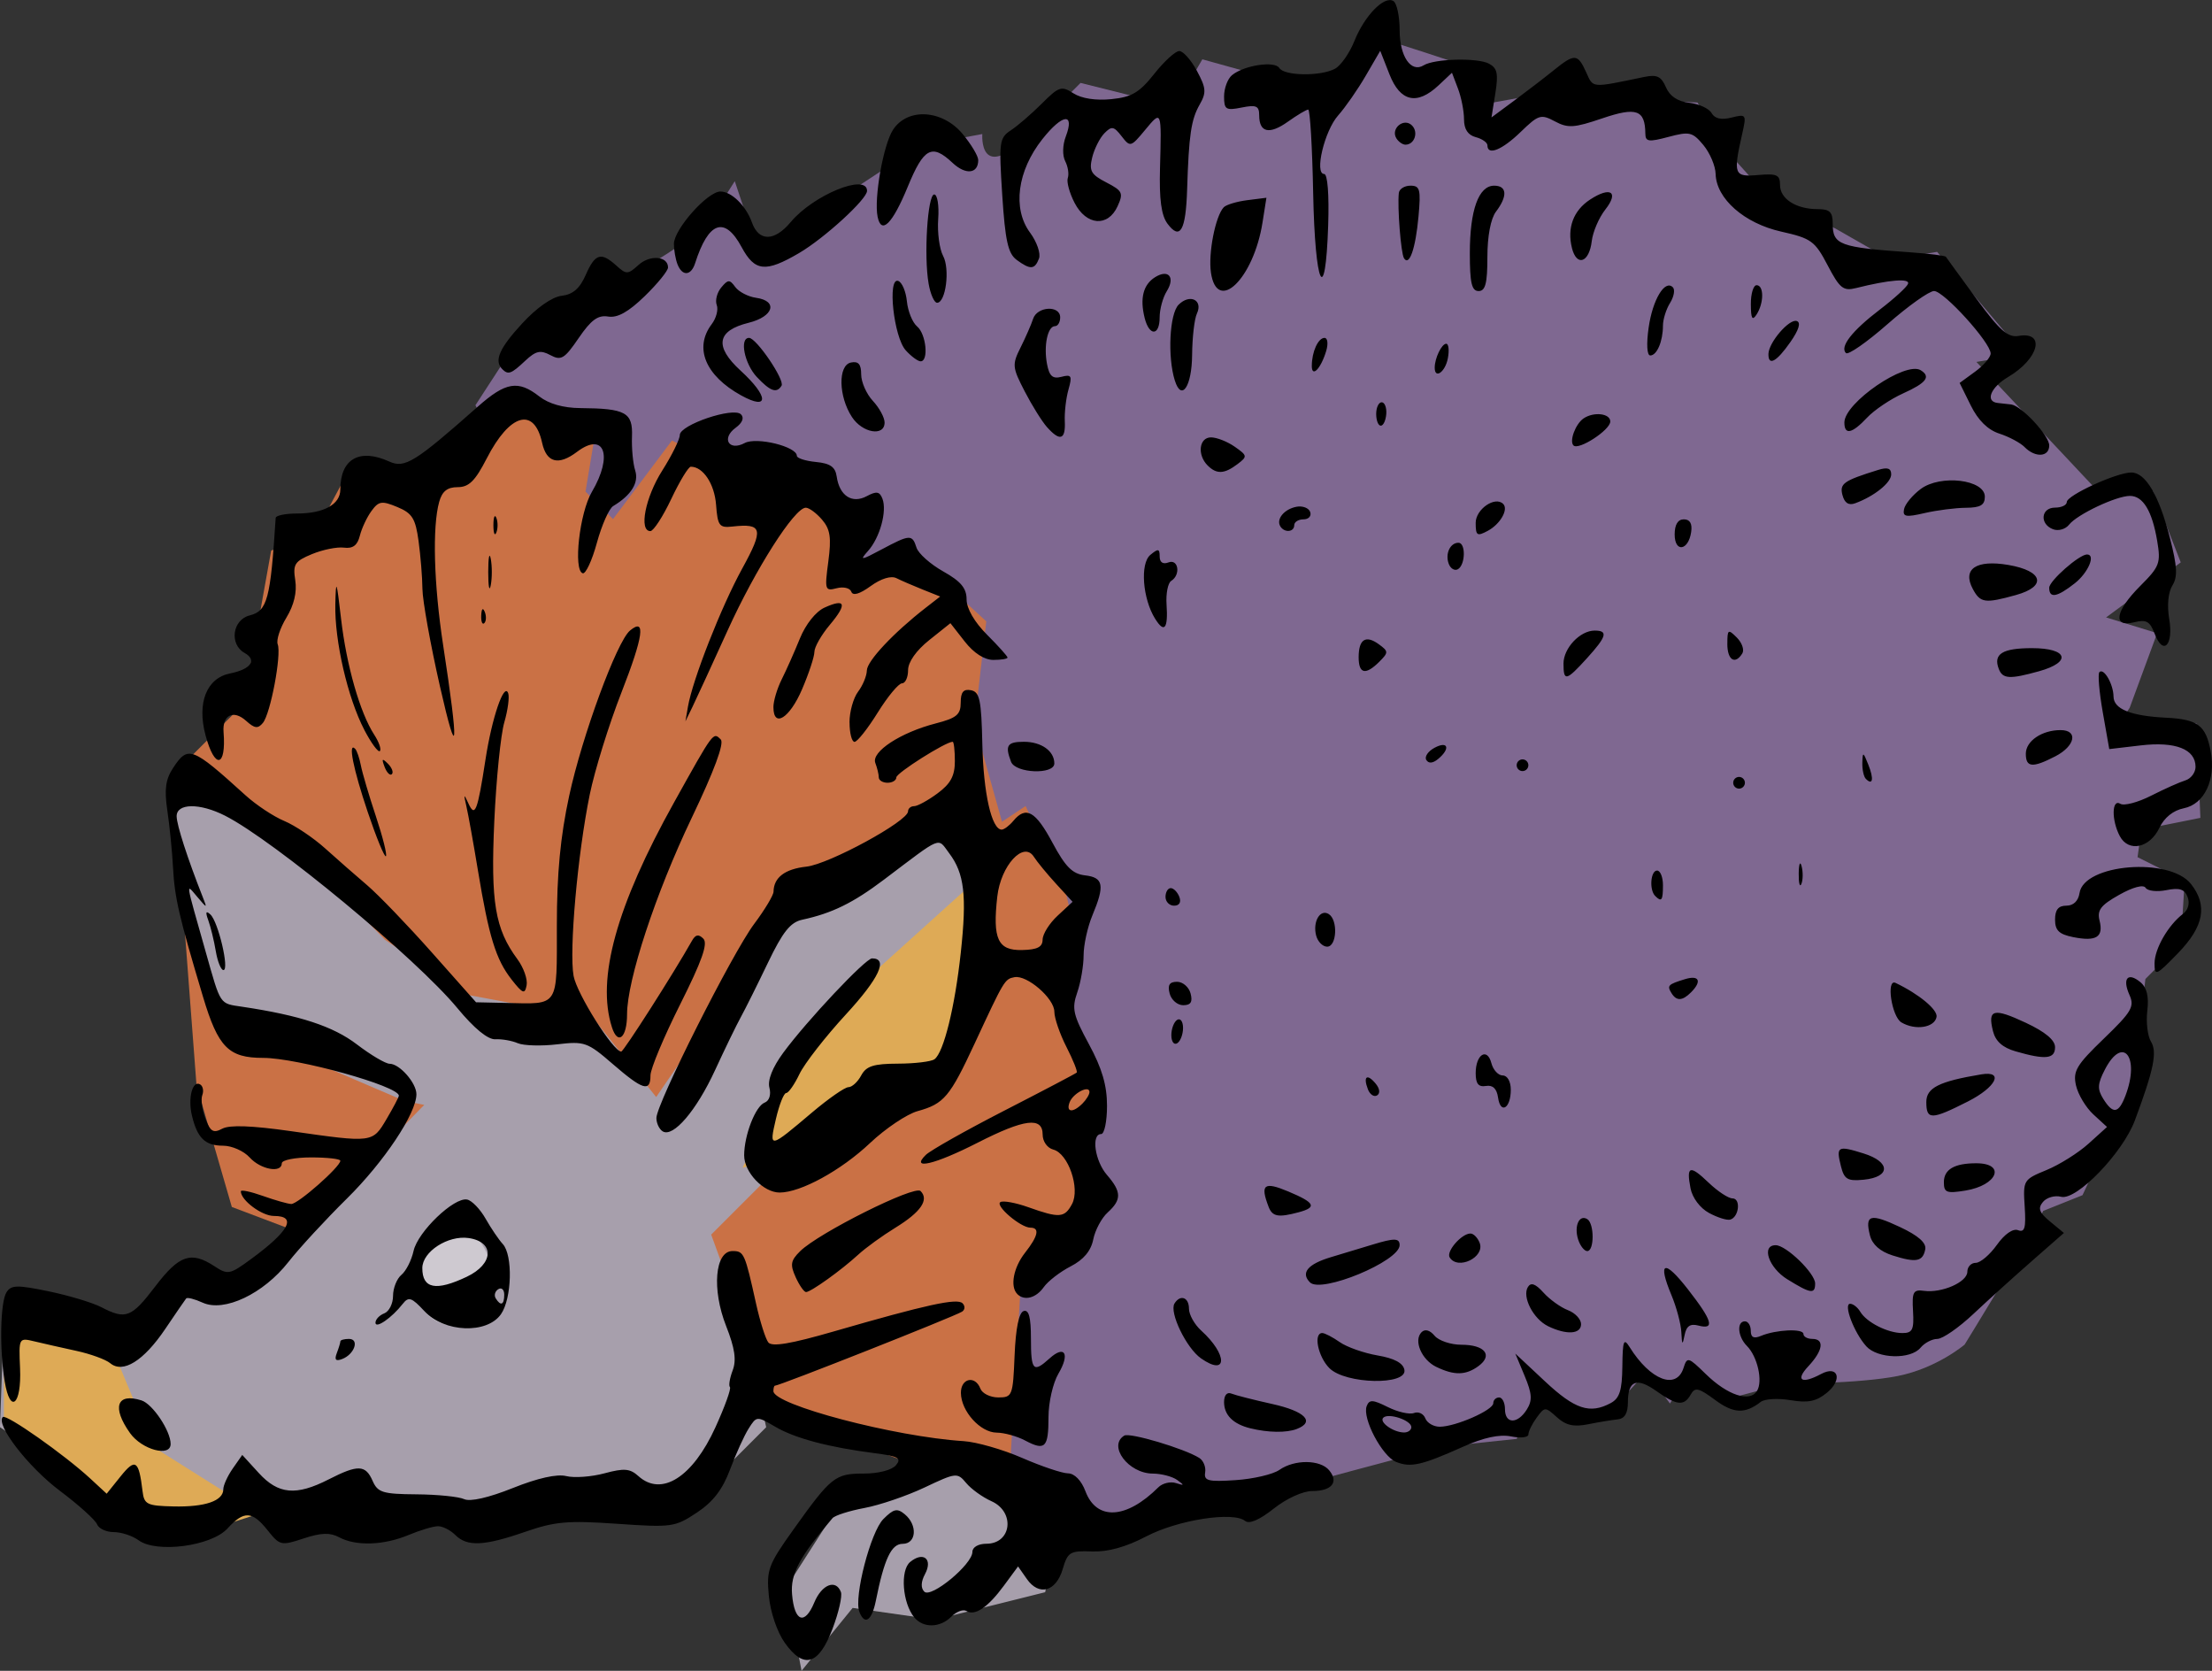
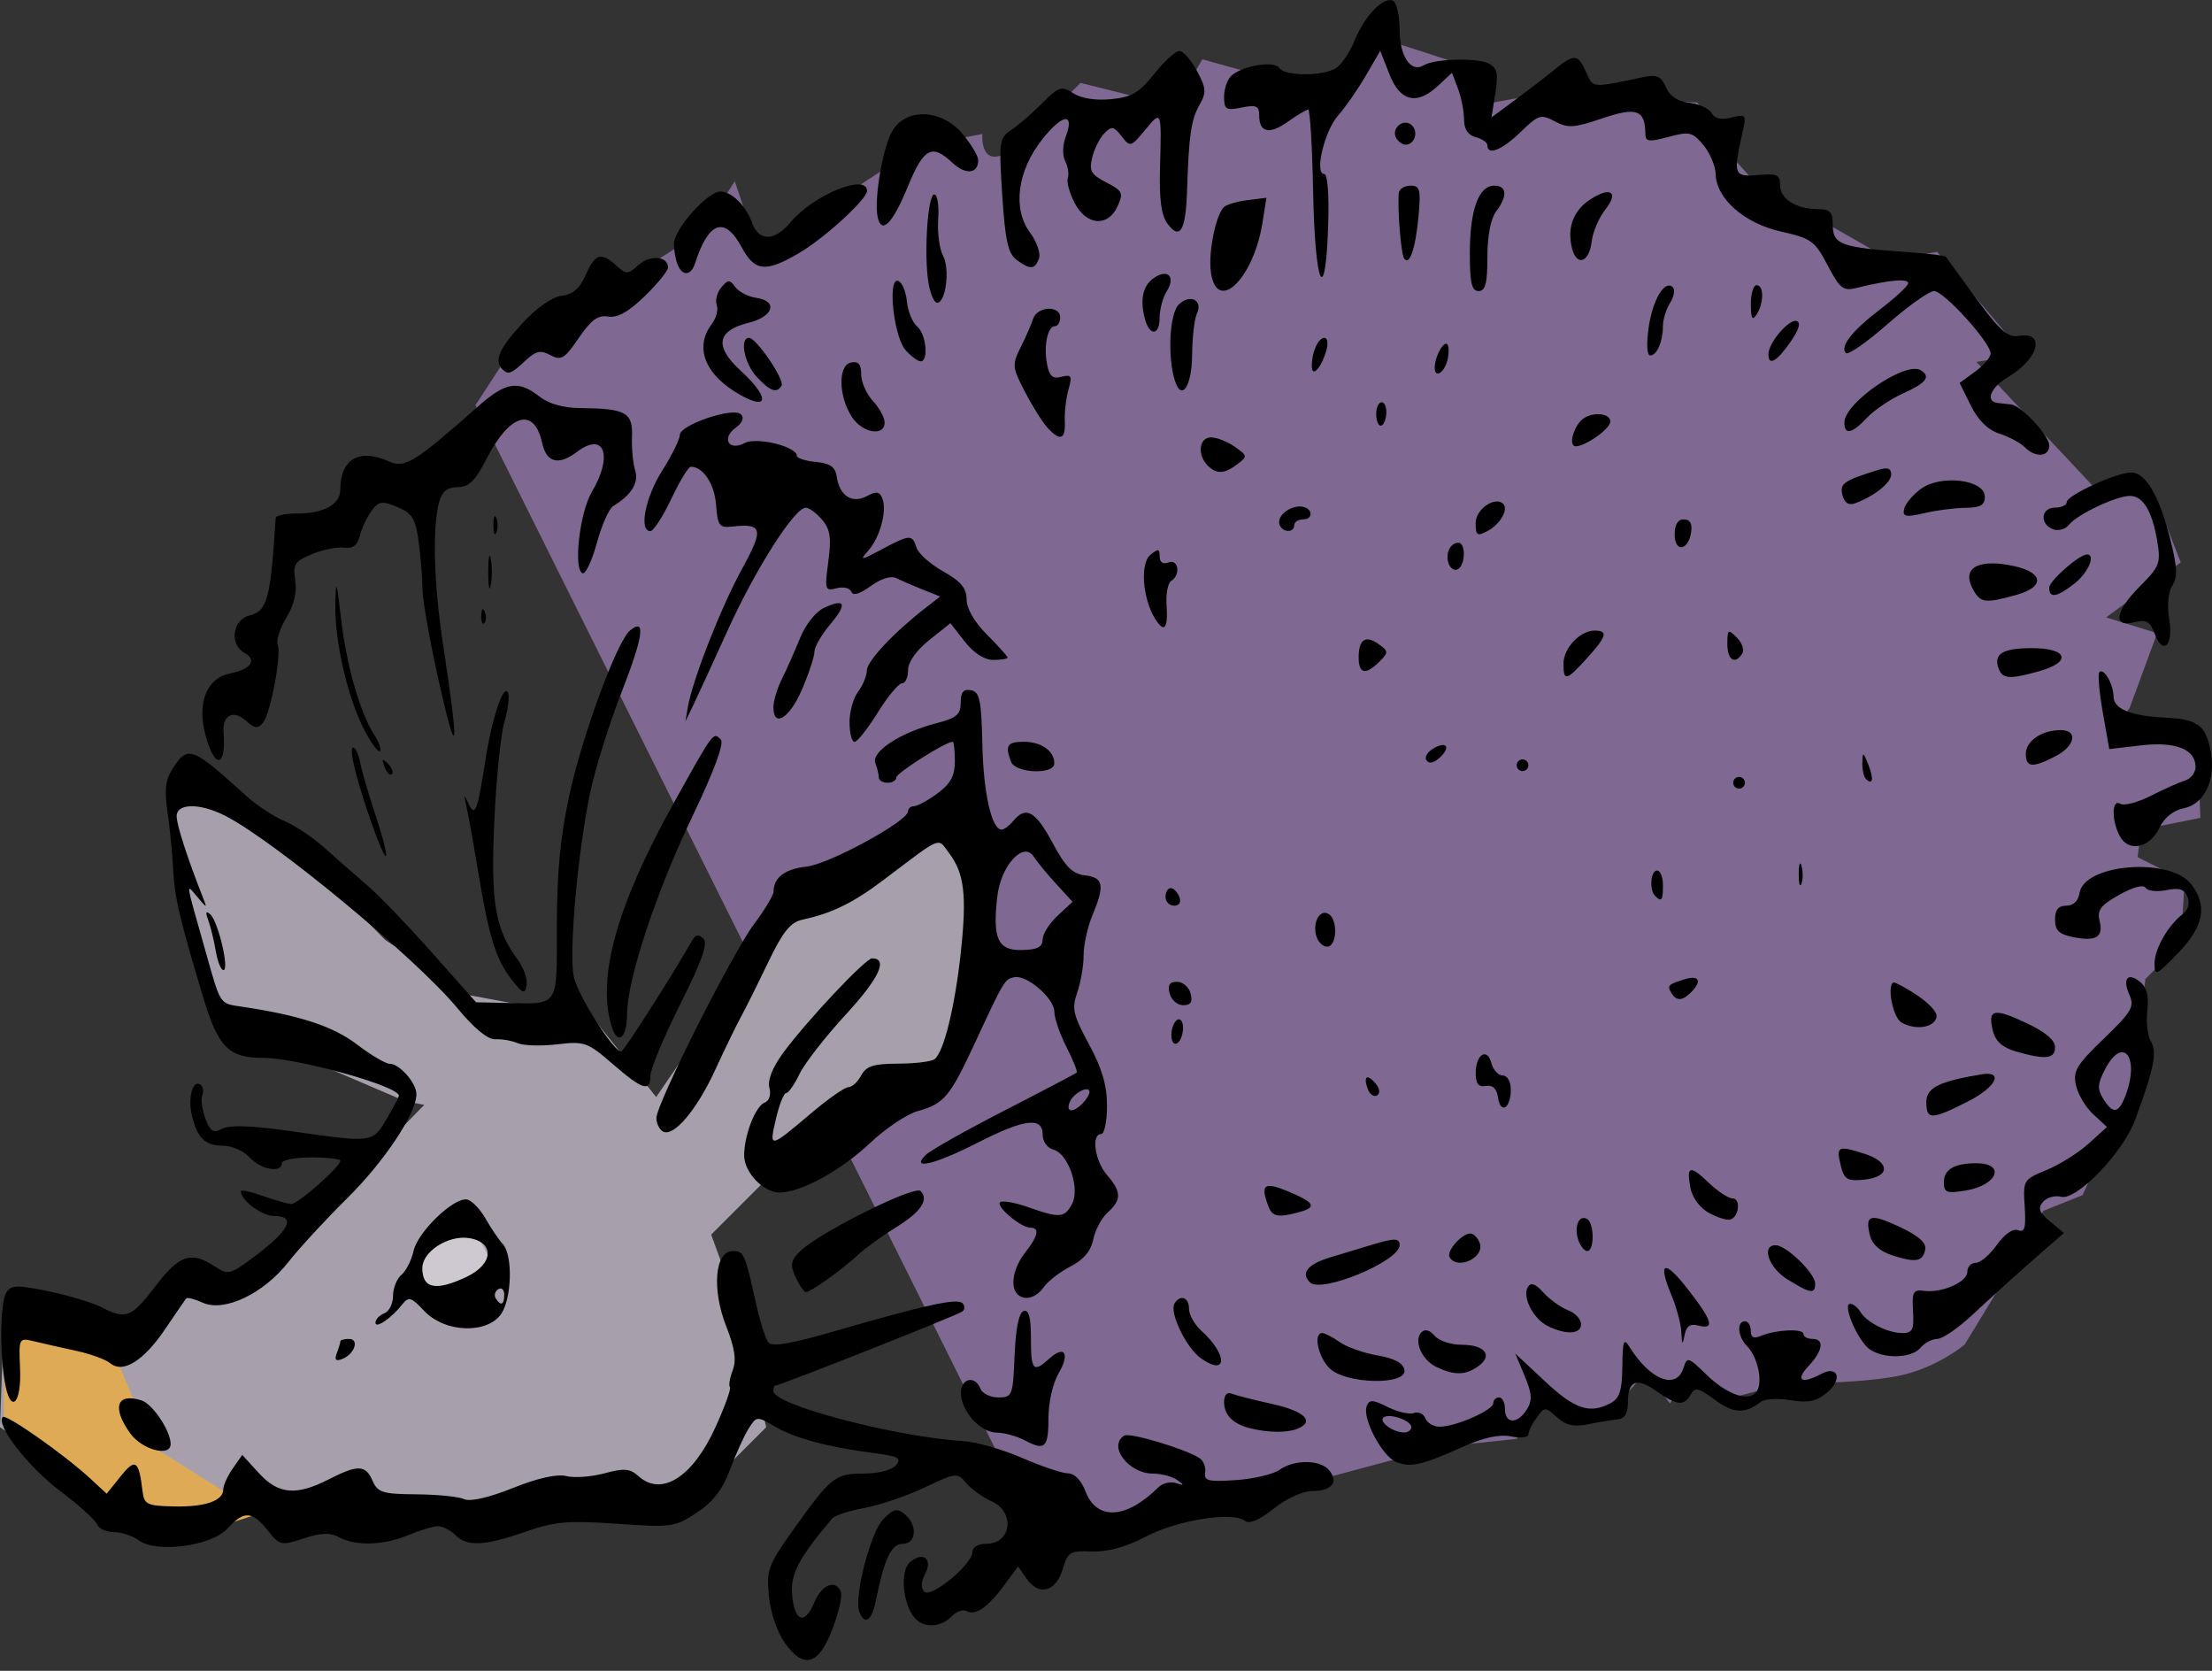
<svg xmlns="http://www.w3.org/2000/svg" xmlns:ns1="http://www.openswatchbook.org/uri/2009/osb" version="1.1" viewBox="0 0 113.39 85.624">
  <rect x="0" y="0" width="113.39" height="85.624" fill="#333333" stroke="none" />
  <defs>
    <linearGradient id="d" gradientTransform="matrix(.649 0 0 .649 232.54 215.59)" ns1:paint="solid">
      <stop stop-color="#ca7145" offset="0" />
    </linearGradient>
    <linearGradient id="c" gradientTransform="translate(12.062 193.55)" ns1:paint="solid">
      <stop stop-color="#7f6891" offset="0" />
    </linearGradient>
    <linearGradient id="a" gradientTransform="matrix(-.001 -.001 .001 -.001 213.37 153.86)" ns1:paint="solid">
      <stop stop-color="#a79fac" offset="0" />
    </linearGradient>
    <linearGradient id="b" gradientTransform="matrix(.25 0 0 .25 233.35 92.315)" ns1:paint="solid">
      <stop stop-color="#deaa56" offset="0" />
    </linearGradient>
  </defs>
  <g transform="translate(-31.575 -75.698)">
    <path d="m55.947 96.464 2.619-4.028s3.223-2.014 5.035-2.619c1.813-0.604 4.23-2.619 4.23-2.619l1.41-2.216 1.208 3.626 8.258-5.438 3.223-0.604s-0.201 2.619 2.417 0l2.619-2.619 4.834 1.208 1.41-2.417 3.626 1.007 3.827 0.201s0.403-2.619 1.208-2.417c0.806 0.201 5.035 1.611 5.035 1.611l1.007 0.201 0.201 1.611 2.216-0.403 8.258 0.403 1.813 2.82 1.813 2.014 3.424 1.611 2.82 1.611 2.417-0.403 4.431 5.237-2.417 0.403 6.244 6.647h2.82l1.41 3.626-3.827 2.82 2.619 0.806-1.41 3.827-0.403 0.604 3.827 0.201 0.201 4.834-3.021 0.604-0.201 1.41 2.417 1.208-0.201 3.223-1.813 1.813-0.604 5.438-2.619 5.64-2.014 0.806-0.201 0.403c-0.604 1.208-3.827 6.446-3.827 6.446s-1.41 1.208-3.424 1.611c-2.014 0.403-5.841 0.403-5.841 0.403l-3.021 0.806-1.813-1.41-1.007 1.611-1.208-1.611-2.216 2.417-3.626-1.007-0.806 2.014-3.827 0.403-14.301 3.827-4.23 0.201-3.827-2.82z" fill="url(#c)" fill-rule="evenodd" />
-     <path d="m43.459 137.55 34.644 13.092 5.237 0.403 0.604-10.272 3.626-4.431 0.201-5.64s-2.417-2.82-1.41-3.827c1.007-1.007-0.201-5.64-0.201-5.64l-2.014-4.23-1.208 0.806-1.41-5.035 0.604-5.237-2.417-2.216-1.208-1.007-3.223 1.208-0.201-2.82-9.064-4.431-3.021 4.028-1.41-1.41 0.604-3.626-5.841-0.201-3.021 3.424-4.028-0.403-1.611 3.021-2.216 0.806-1.41 7.855-3.626 3.626 1.208 15.912z" fill="url(#d)" fill-rule="evenodd" />
    <path d="m52.321 132.12-9.87-4.23-2.216-12.085 4.431 1.208 6.647 6.848 4.23 2.82 6.446 1.208 3.223 4.028 7.453-10.877 8.258-3.424 1.813 7.251-2.417 6.647-4.028 1.007-4.633 2.82-3.626 3.626 1.611 4.431 1.208 5.438-3.626 3.626s-4.633 0.403-6.043 0.403h-7.654l-6.446 0.604-2.619-0.403-5.64 0.604-7.251-4.834 0.201-5.438 6.848 0.604 1.813-3.223 3.827 0.806 8.863-9.064 0.201-0.201z" fill="url(#a)" fill-rule="evenodd" />
-     <path d="m78.506 150.04 7.453 3.021-0.806 4.23-5.64 1.41-4.23-0.604-2.619 3.223-0.806-4.23 3.223-5.035 4.23-1.611-1.007 0.403h0.201l1.208-0.604z" fill="url(#a)" fill-rule="evenodd" />
    <ellipse cx="54.738" cy="141.08" rx="2.014" ry="2.518" fill="#fff" opacity=".439" />
    <path d="m32.783 143.6 4.633 1.41 2.014 4.834 5.438 3.424-5.035 1.611-2.417-1.007-5.64-5.237v-5.035z" fill="url(#b)" fill-rule="evenodd" />
-     <path d="m69.643 135.54 3.223-6.848 8.258-7.453 0.403 7.453-2.417 2.619-4.431 2.82z" fill="url(#b)" fill-rule="evenodd" />
    <path d="m71.807 159.89c-0.392-0.551-0.739-1.568-0.819-2.402-0.129-1.34-0.036-1.591 1.247-3.39 1.946-2.727 2.146-2.886 3.622-2.886 0.754 0 1.44-0.179 1.648-0.429 0.298-0.359 0.12-0.459-1.088-0.615-2.369-0.305-4.086-0.761-5.099-1.354-0.946-0.554-0.959-0.553-1.368 0.094-0.227 0.359-0.655 1.302-0.951 2.094-0.385 1.03-0.872 1.662-1.706 2.214-1.121 0.742-1.284 0.764-4.094 0.569-2.516-0.175-3.175-0.117-4.699 0.411-2.108 0.731-2.979 0.771-3.585 0.164-0.247-0.247-0.646-0.45-0.885-0.45-0.239 0-0.919 0.203-1.512 0.45-1.276 0.533-2.694 0.579-3.559 0.116-0.468-0.25-0.922-0.235-1.82 0.061-1.154 0.381-1.219 0.366-1.843-0.416-0.796-0.999-1.214-1.017-2.064-0.09-0.827 0.902-3.631 1.272-4.549 0.601-0.317-0.232-0.892-0.421-1.278-0.421s-0.771-0.181-0.856-0.401c-0.085-0.221-0.947-0.997-1.917-1.725-1.611-1.21-3.295-3.389-2.914-3.77 0.173-0.173 3.167 1.932 4.489 3.156l0.836 0.773 0.716-0.891c0.758-0.944 0.933-0.826 1.123 0.759 0.082 0.683 0.225 0.753 1.59 0.784 1.617 0.037 2.55-0.284 2.55-0.878 0-0.205 0.219-0.685 0.486-1.067l0.486-0.694 0.847 0.927c1.001 1.096 1.911 1.179 3.581 0.327 1.505-0.768 1.89-0.755 2.254 0.075 0.262 0.598 0.519 0.677 2.246 0.69 1.073 8e-3 2.173 0.119 2.446 0.246 0.307 0.143 1.257-0.073 2.493-0.568 1.276-0.511 2.265-0.732 2.74-0.613 0.409 0.103 1.291 0.039 1.961-0.142 1.008-0.271 1.308-0.247 1.737 0.141 1.187 1.074 2.785 0.062 3.952-2.503 0.481-1.057 0.815-1.982 0.741-2.056-0.073-0.073-0.01-0.459 0.141-0.857 0.201-0.529 0.111-1.139-0.336-2.274-0.741-1.88-0.573-3.841 0.329-3.841 0.585 0 0.632 0.104 1.207 2.7 0.201 0.907 0.483 1.799 0.627 1.982 0.186 0.236 1.149 0.075 3.336-0.557 4.79-1.385 6.345-1.724 6.621-1.448 0.141 0.141 0.128 0.335-0.029 0.431-0.422 0.261-9.351 3.792-9.588 3.792-0.044 0-0.079 0.125-0.079 0.278 0 0.704 6.23 2.342 9.75 2.563 0.66 0.042 2.01 0.428 3 0.86 0.99 0.431 2.048 0.787 2.351 0.791 0.335 4e-3 0.686 0.365 0.895 0.919 0.572 1.515 2.095 1.432 3.737-0.204 0.211-0.21 0.616-0.308 0.9-0.217 0.438 0.141 0.448 0.117 0.066-0.158-0.247-0.178-0.812-0.326-1.254-0.328-1.249-7e-3 -2.311-1.421-1.461-1.946 0.278-0.172 3.081 0.663 3.848 1.145 0.211 0.133 0.346 0.467 0.3 0.743-0.071 0.43 0.156 0.487 1.565 0.393 0.906-0.06 1.915-0.296 2.242-0.525 0.775-0.543 2.091-0.532 2.55 0.021 0.504 0.607 0.133 1.063-0.866 1.063-0.483 0-1.324 0.384-1.975 0.901-0.726 0.577-1.254 0.804-1.466 0.632-0.613-0.497-3.453-0.054-5.068 0.791-1.047 0.548-1.967 0.803-2.784 0.772-1.126-0.043-1.242 0.027-1.5 0.903-0.341 1.158-1.214 1.4-1.837 0.51l-0.452-0.645-0.726 0.985c-0.829 1.123-1.484 1.567-1.919 1.299-0.165-0.102-0.511 0.026-0.769 0.284-0.583 0.583-1.441 0.604-1.904 0.046-0.609-0.733-0.735-2.409-0.215-2.841 0.674-0.559 1.177-0.154 0.765 0.615-0.212 0.397-0.226 0.717-0.038 0.905 0.349 0.349 2.465-1.4 2.465-2.037 0-0.242 0.303-0.419 0.718-0.419 1.295 0 1.487-1.632 0.257-2.181-0.454-0.203-1.035-0.621-1.292-0.93-0.454-0.545-0.515-0.539-2.131 0.226-0.915 0.433-2.303 0.906-3.084 1.052s-1.52 0.382-1.641 0.524c-1.704 2-2.159 2.858-2.071 3.902 0.118 1.405 0.649 1.6 1.139 0.418 0.385-0.929 1.109-1.213 1.365-0.536 0.078 0.206-0.114 1.05-0.427 1.875-0.711 1.872-1.473 2.099-2.449 0.728zm3.819-1.596c-0.289-0.753 0.579-4.098 1.233-4.752 0.526-0.526 0.707-0.567 1.097-0.243 0.667 0.554 0.597 1.514-0.11 1.514-0.582 0-0.944 0.771-1.376 2.925-0.205 1.022-0.572 1.265-0.844 0.557zm27.518-7.677c-0.717-0.287-1.749-2.241-1.511-2.861 0.133-0.346 0.31-0.338 1.085 0.049 0.51 0.254 1.113 0.391 1.341 0.304 0.228-0.087 0.488 0.035 0.579 0.272 0.091 0.237 0.423 0.431 0.738 0.431 0.809 0 2.746-0.849 2.746-1.204 0-0.163 0.135-0.296 0.3-0.296s0.3 0.27 0.3 0.6c0 0.765 0.646 0.775 1.12 0.017 0.292-0.468 0.27-0.807-0.113-1.724l-0.477-1.141 1.522 1.424c1.532 1.433 2.297 1.686 3.367 1.113 0.456-0.244 0.584-0.647 0.598-1.875 0.015-1.335 0.07-1.48 0.375-0.991 1.054 1.692 2.397 2.21 2.761 1.064 0.185-0.582 0.241-0.566 1.139 0.312 1.114 1.089 2.257 1.467 2.627 0.869 0.31-0.502 0.026-1.765-0.52-2.312-0.469-0.469-0.531-1.257-0.099-1.257 0.165 0 0.3 0.217 0.3 0.482 0 0.343 0.152 0.419 0.525 0.263 0.777-0.324 2.175-0.386 2.175-0.097 0 0.138 0.203 0.252 0.45 0.252 0.642 0 0.556 0.598-0.202 1.406-0.68 0.724-0.343 0.927 0.654 0.394 0.887-0.475 1.12 0.296 0.292 0.967-0.542 0.439-0.966 0.524-1.858 0.373-0.636-0.107-1.32-0.069-1.521 0.086-0.815 0.629-1.393 0.605-2.346-0.099-0.845-0.624-1.029-0.665-1.245-0.279-0.339 0.606-0.715 0.57-1.75-0.166-1.024-0.729-1.473-0.555-1.473 0.572 0 0.559-0.166 0.834-0.525 0.87-0.289 0.029-0.969 0.141-1.512 0.25-0.739 0.148-1.141 0.058-1.602-0.359-0.6-0.543-0.626-0.542-1.038 0.021-0.233 0.318-0.423 0.704-0.423 0.859s-0.399 0.2-0.886 0.103c-0.597-0.119-1.405 0.055-2.475 0.534-2.114 0.946-2.671 1.072-3.417 0.774zm0.778-1.785c0-0.35-1.177-0.744-1.439-0.481-0.225 0.225 0.513 0.75 1.064 0.756 0.206 2e-3 0.375-0.121 0.375-0.275zm-65.68 0.308c-0.945-1.327-0.683-2.079 0.586-1.677 0.571 0.181 1.494 1.561 1.494 2.233 0 0.691-1.472 0.297-2.08-0.556zm45.88 0.377c-0.412-0.218-1.066-0.399-1.452-0.402-0.841-5e-3 -1.824-1.091-1.838-2.029-0.011-0.759 0.73-0.926 0.999-0.225 0.095 0.247 0.508 0.45 0.919 0.45 0.717 0 0.75-0.083 0.834-2.151 0.057-1.388 0.221-2.195 0.463-2.275 0.267-0.088 0.375 0.315 0.375 1.401 0 1.655 0.118 1.783 0.953 1.027 0.783-0.709 1.058-0.24 0.456 0.779-0.28 0.474-0.509 1.474-0.509 2.223 0 1.575-0.172 1.747-1.2 1.202zm11.55-0.623c-0.885-0.217-1.35-0.681-1.35-1.345 0-0.352 0.151-0.527 0.375-0.436 0.206 0.084 1.151 0.325 2.1 0.535 1.681 0.373 2.208 0.913 1.25 1.28-0.528 0.203-1.465 0.189-2.376-0.035zm-63.856-2.397c-0.275-1.665-0.227-4.071 0.092-4.575 0.239-0.377 0.541-0.384 2.158-0.05 1.034 0.214 2.251 0.58 2.703 0.814 1.259 0.651 1.54 0.542 2.773-1.075 1.222-1.603 1.83-1.808 3.026-1.024 0.686 0.45 0.788 0.43 1.864-0.358 1.973-1.445 2.386-2.218 1.185-2.218-0.618 0-1.696-0.803-1.696-1.263 0-0.091 0.506 0.015 1.125 0.235 0.619 0.221 1.275 0.407 1.458 0.415 0.338 0.013 2.517-1.905 2.517-2.217 0-0.094-0.675-0.17-1.5-0.17s-1.5 0.135-1.5 0.3c0 0.522-1.085 0.325-1.65-0.3-0.299-0.33-0.911-0.6-1.36-0.6-0.922 0-1.321-0.387-1.599-1.551-0.214-0.898 0.036-1.829 0.427-1.587 0.141 0.087 0.188 0.333 0.106 0.547-0.082 0.214-0.01 0.755 0.16 1.202 0.255 0.671 0.407 0.762 0.864 0.517 0.376-0.201 1.509-0.16 3.528 0.128 4.191 0.599 4.171 0.602 4.894-0.623 0.346-0.587 0.63-1.125 0.63-1.196 0-0.49-5.2-1.937-6.961-1.937-1.77 0-2.303-0.542-3.077-3.126-1.233-4.118-1.455-5.073-1.538-6.624-0.044-0.825-0.175-2.139-0.291-2.919-0.161-1.082-0.093-1.599 0.285-2.175 0.775-1.183 0.966-1.112 3.723 1.389 0.545 0.495 1.439 1.087 1.987 1.315 0.548 0.229 1.489 0.86 2.092 1.403s1.572 1.392 2.153 1.887 2.075 2.047 3.32 3.45l2.264 2.55 1.546 0.034c2.731 0.06 2.596 0.265 2.596-3.959 0-2.673 0.18-4.565 0.632-6.655 0.666-3.08 2.444-7.91 3.117-8.469 0.824-0.684 0.689 0.291-0.438 3.174-0.64 1.636-1.371 3.989-1.625 5.229-0.622 3.039-1.065 8.006-0.828 9.296 0.168 0.917 2.033 3.877 2.442 3.877 0.123 4e-5 2.701-4.036 3.623-5.674 0.185-0.329 0.341-0.359 0.586-0.113 0.246 0.246-0.069 1.137-1.188 3.367-0.837 1.668-1.522 3.305-1.522 3.638 0 0.873-0.389 0.756-1.933-0.58-1.296-1.122-1.45-1.176-2.849-1.01-0.813 0.096-1.724 0.07-2.023-0.059-0.299-0.129-0.814-0.219-1.144-0.2-0.385 0.022-1.084-0.55-1.95-1.597-2.111-2.552-9.4-8.587-11.91-9.861-1.302-0.661-2.493-0.643-2.48 0.038 0.009 0.456 0.552 2.138 1.335 4.125 0.236 0.6 0.236 0.6-0.276 0-0.597-0.699-0.635-0.946 0.434 2.83 0.78 2.755 0.692 2.623 1.871 2.799 2.946 0.439 4.659 1.001 5.871 1.926 0.717 0.547 1.474 0.995 1.683 0.995 0.509 0 1.373 0.982 1.373 1.561 0 0.979-1.66 3.47-3.564 5.348-1.092 1.077-2.443 2.541-3.001 3.253-1.278 1.629-3.289 2.583-4.391 2.081-0.411-0.187-0.792-0.284-0.847-0.216-0.055 0.068-0.539 0.773-1.076 1.568-1.106 1.636-2.164 2.293-2.819 1.749-0.229-0.19-1.009-0.474-1.734-0.631s-1.686-0.375-2.136-0.483c-0.818-0.196-0.818-0.196-0.75 1.38 0.081 1.87-0.507 2.375-0.787 0.677zm67.906-0.686c-0.585-0.585-0.833-1.8-0.367-1.8 0.128 0 0.532 0.209 0.897 0.465 0.365 0.256 1.238 0.563 1.939 0.683 0.856 0.146 1.308 0.387 1.375 0.735 0.156 0.809-3.021 0.74-3.844-0.083zm5.482-0.063c-0.759-0.366-1.181-1.357-0.759-1.78 0.177-0.177 0.426-0.109 0.667 0.18 0.211 0.254 0.832 0.463 1.38 0.463 1.2 0 1.629 0.54 0.869 1.095-0.649 0.475-1.236 0.486-2.157 0.041zm-12.064-0.439c-0.751-0.526-1.638-2.36-1.359-2.812 0.297-0.48 0.742-0.32 0.742 0.267 0 0.304 0.282 0.809 0.628 1.122 1.362 1.233 1.353 2.378-0.011 1.423zm-44.301-0.269c0.101-0.263 0.183-0.534 0.183-0.603 0-0.069 0.198-0.125 0.441-0.125 0.551 0 0.286 0.787-0.347 1.03-0.33 0.127-0.408 0.041-0.277-0.301zm78.401-0.354c-0.622-0.687-1.186-2.174-0.825-2.174 0.153 0 0.386 0.183 0.518 0.406 0.321 0.544 1.408 1.094 2.161 1.094 0.517 0 0.601-0.172 0.545-1.125-0.058-0.986 0.012-1.114 0.561-1.039 0.917 0.125 2.223-0.449 2.223-0.978 0-0.252 0.193-0.457 0.43-0.457s0.724-0.414 1.084-0.919c0.395-0.555 0.825-0.854 1.085-0.754 0.343 0.132 0.412-0.115 0.341-1.21-0.088-1.352-0.069-1.384 1.117-1.871 0.664-0.273 1.633-0.881 2.155-1.352l0.948-0.857-0.7-0.643c-0.385-0.354-0.785-1.022-0.89-1.485-0.165-0.733 0.019-1.042 1.428-2.4 1.426-1.374 1.582-1.639 1.313-2.236-0.379-0.843-0.085-1.19 0.558-0.657 0.333 0.277 0.444 0.732 0.356 1.468-0.07 0.587 0.015 1.298 0.189 1.58 0.329 0.534 0.143 1.44-0.828 4.041-0.622 1.665-2.991 4.116-3.78 3.91-0.321-0.084-0.739 0.035-0.93 0.265-0.272 0.328-0.194 0.543 0.364 1.003l0.71 0.586-1.645 1.441c-0.905 0.792-2.255 2.014-3 2.714-0.745 0.7-1.574 1.274-1.843 1.275-0.269 9e-4 -0.656 0.204-0.862 0.452-0.511 0.615-2.199 0.569-2.783-0.076zm13.29-12.844c0.755-1.985-0.136-3.112-1.055-1.335-0.38 0.734-0.395 1.004-0.086 1.5 0.502 0.804 0.788 0.762 1.141-0.165zm-22.767 12.131c-0.022-0.434-0.25-1.29-0.507-1.903-0.726-1.737-0.37-1.859 0.851-0.291 1.252 1.606 1.385 2.073 0.531 1.849-0.423-0.111-0.618 0.024-0.709 0.49-0.105 0.537-0.133 0.513-0.167-0.146zm-6.832-0.313c-0.758-0.367-1.345-1.507-1.034-2.009 0.155-0.25 0.389-0.166 0.797 0.287 0.318 0.353 0.882 0.758 1.253 0.9 0.371 0.142 0.675 0.464 0.675 0.716 0 0.519-0.743 0.566-1.691 0.107zm-60.109-0.18c0-0.168 0.203-0.382 0.45-0.477 0.247-0.095 0.45-0.498 0.45-0.895s0.194-0.884 0.431-1.08c0.237-0.197 0.516-0.747 0.621-1.224 0.216-0.984 2.081-2.771 2.748-2.633 0.243 0.05 0.668 0.492 0.946 0.982s0.673 1.073 0.879 1.296c0.525 0.568 0.468 2.796-0.092 3.596-0.721 1.029-2.906 0.943-3.924-0.155-0.655-0.707-0.811-0.759-1.111-0.375-0.56 0.718-1.399 1.297-1.399 0.966zm6.6-1.437c0-0.257-0.137-0.383-0.305-0.279-0.168 0.104-0.227 0.314-0.132 0.468 0.257 0.416 0.437 0.339 0.437-0.188zm-1.92-0.916c1.382-0.656 1.438-1.786 0.099-1.983-1.061-0.156-2.378 0.697-2.378 1.539 0 1.059 0.698 1.195 2.28 0.444zm28.22 0.884c-0.382-0.382-0.197-1.359 0.4-2.118 0.671-0.853 0.762-1.282 0.272-1.282-0.5 0-1.827-1.131-1.538-1.31 0.14-0.087 0.786 0.032 1.435 0.263 1.592 0.567 1.855 0.548 2.236-0.163 0.426-0.795-0.19-2.59-0.958-2.791-0.31-0.081-0.547-0.416-0.547-0.771 0-0.922-0.936-0.804-3.34 0.422-2.197 1.12-3.463 1.417-2.649 0.621 0.242-0.236 2.059-1.26 4.039-2.276 1.98-1.016 3.643-1.89 3.696-1.942 0.053-0.052-0.183-0.642-0.525-1.312-0.342-0.669-0.621-1.483-0.621-1.807 0-0.684-1.404-1.897-2.048-1.77-0.498 0.098-0.521 0.136-2.026 3.374-1.285 2.765-1.579 3.114-2.934 3.489-0.55 0.152-1.649 0.889-2.442 1.638-1.487 1.405-3.554 2.535-4.634 2.535-0.829 0-1.817-1.036-1.817-1.905 0-1.029 0.579-2.522 1.048-2.702 0.239-0.092 0.34-0.406 0.246-0.765-0.101-0.388 0.157-1.039 0.71-1.792 1.204-1.637 4.216-4.836 4.553-4.836 0.84 0 0.364 1.02-1.338 2.868-1.055 1.145-2.127 2.521-2.383 3.057-0.256 0.536-0.563 0.975-0.682 0.975-0.12 0-0.357 0.599-0.527 1.331-0.355 1.531-0.35 1.53 1.855-0.335 0.843-0.713 1.682-1.296 1.864-1.296s0.477-0.27 0.653-0.6c0.258-0.481 0.631-0.601 1.886-0.605 0.86-2e-3 1.702-0.104 1.87-0.225 0.473-0.342 1.047-2.666 1.35-5.47 0.316-2.919 0.183-4.056-0.594-5.086-0.616-0.817-0.305-0.942-3.347 1.353-1.587 1.197-2.656 1.72-4.191 2.053-0.603 0.13-0.997 0.625-1.752 2.199-0.536 1.117-1.16 2.369-1.387 2.781s-0.822 1.637-1.322 2.722c-0.96 2.083-2.151 3.474-2.689 3.142-0.177-0.11-0.322-0.417-0.322-0.683 0-0.73 3.887-8.444 5.014-9.949 0.543-0.725 0.989-1.468 0.991-1.65 0.01-0.727 0.583-1.163 1.686-1.283 1.157-0.126 5.209-2.329 5.209-2.833 0-0.146 0.14-0.266 0.312-0.266s0.712-0.295 1.2-0.656c0.673-0.498 0.888-0.897 0.888-1.65 0-0.546-0.051-0.994-0.112-0.994-0.36 0-2.888 1.598-2.888 1.826 0 0.151-0.203 0.274-0.45 0.274s-0.45-0.124-0.45-0.275c0-0.152-0.08-0.483-0.177-0.738-0.22-0.573 1.295-1.564 3.102-2.029 1.065-0.274 1.275-0.45 1.275-1.065 0-0.54 0.14-0.709 0.525-0.635 0.448 0.086 0.534 0.494 0.584 2.77 0.055 2.509 0.477 4.373 0.991 4.373 0.125 0 0.395-0.203 0.6-0.45 0.644-0.776 1.135-0.501 2.006 1.125 0.663 1.237 1.021 1.595 1.669 1.67 0.946 0.109 1.019 0.509 0.375 2.051-0.247 0.592-0.45 1.513-0.45 2.046s-0.147 1.39-0.327 1.906c-0.287 0.823-0.214 1.145 0.6 2.648 0.671 1.239 0.927 2.11 0.927 3.158 0 0.796-0.135 1.447-0.3 1.447-0.522 0-0.325 1.38 0.3 2.1 0.747 0.861 0.754 1.267 0.034 1.919-0.311 0.282-0.644 0.904-0.74 1.384-0.118 0.588-0.495 1.037-1.159 1.379-0.542 0.279-1.161 0.757-1.377 1.063-0.398 0.563-0.994 0.719-1.358 0.355zm3.34-9.76c0.198-0.198 0.36-0.464 0.36-0.591 0-0.373-0.839 0.058-1.017 0.524-0.2 0.521 0.166 0.558 0.657 0.067zm-2.041-8.403c6e-4 -0.282 0.346-0.833 0.768-1.224l0.767-0.712-0.843-0.919c-0.463-0.506-0.978-1.131-1.143-1.39-0.526-0.825-1.694 0.449-1.874 2.044-0.245 2.173 0.028 2.764 1.266 2.737 0.787-0.017 1.057-0.153 1.057-0.536zm-12.66 17.3c-0.293-0.644-0.257-0.851 0.231-1.332 0.956-0.94 5.863-3.391 6.171-3.083 0.448 0.448 0.018 1.076-1.286 1.878-0.671 0.412-1.531 1.035-1.91 1.384-0.865 0.795-2.429 1.916-2.674 1.916-0.102 0-0.342-0.343-0.533-0.763zm50.835 0.11c-0.957-0.592-1.352-1.748-0.597-1.748 0.538 0 2.022 1.44 2.022 1.962 0 0.56-0.228 0.526-1.425-0.215zm-24.471 0.156c-0.487-0.487-0.115-0.934 1.071-1.29 0.701-0.211 1.666-0.502 2.145-0.648 1.115-0.34 1.38-0.334 1.38 0.031 0 0.822-4.016 2.489-4.596 1.908zm7.161-1.279c-0.189-0.305 0.612-1.224 1.066-1.224 0.158 0 0.371 0.216 0.472 0.48 0.283 0.736-1.123 1.416-1.538 0.744zm22.704-0.101c-0.644-0.205-1.042-0.559-1.161-1.032-0.267-1.062 0.018-1.139 1.55-0.419 0.933 0.439 1.351 0.808 1.286 1.139-0.122 0.631-0.471 0.696-1.675 0.312zm-16.119-0.82c-0.218-0.686 0.058-1.295 0.47-1.04 0.364 0.225 0.364 1.637-6e-4 1.637-0.154 0-0.365-0.269-0.469-0.597zm6.711-1.356c-0.46-0.249-0.855-0.776-0.949-1.262-0.223-1.159-0.038-1.216 0.931-0.288 0.461 0.442 1.01 0.803 1.219 0.803 0.438 0 0.338 0.956-0.113 1.087-0.165 0.048-0.655-0.105-1.088-0.34zm-22.58-0.322c-0.439-1.143-0.232-1.302 1.015-0.778 1.369 0.575 1.484 0.807 0.528 1.064-1.05 0.281-1.346 0.227-1.543-0.285zm34.618-1.254c0-0.656 0.538-0.971 1.657-0.971 1.542 0 1.092 1.132-0.556 1.4-0.964 0.156-1.101 0.103-1.101-0.429zm-5.276-0.817c-0.258-1.026-0.173-1.074 1.161-0.657 1.393 0.435 1.392 1.211-2e-3 1.346-0.822 0.08-0.991-0.021-1.159-0.689zm4.376-3.293c0-0.729 0.653-1.057 2.819-1.417 1.183-0.197 0.761 0.655-0.689 1.39-1.874 0.95-2.13 0.953-2.13 0.027zm-21.954-0.232c-0.065-0.455-0.27-0.65-0.621-0.591-0.383 0.064-0.525-0.114-0.525-0.657 0-0.96 0.59-1.334 0.805-0.511 0.091 0.347 0.352 0.63 0.58 0.63 0.24 0 0.415 0.309 0.415 0.732 0 0.956-0.529 1.277-0.654 0.397zm-6.672-0.424c-0.254-0.663-0.041-0.818 0.397-0.289 0.213 0.257 0.243 0.501 0.074 0.606-0.156 0.096-0.368-0.046-0.472-0.316zm33.204-1.94c-0.668-0.193-1.03-0.516-1.161-1.037-0.282-1.125 0.027-1.204 1.683-0.428 0.997 0.467 1.499 0.886 1.499 1.251 0 0.605-0.489 0.657-2.021 0.214zm-43.279-0.83c0-0.33 0.135-0.683 0.3-0.785s0.3 0.085 0.3 0.415c0 0.33-0.135 0.683-0.3 0.785s-0.3-0.085-0.3-0.415zm-28.676-0.406c-0.801-2.487 0.23-6.219 3.183-11.518 2.046-3.672 2.006-3.618 2.395-3.228 0.19 0.19-0.333 1.601-1.495 4.03-1.844 3.856-3.308 8.304-3.308 10.053 0 1.204-0.472 1.607-0.776 0.663zm66.101-0.247c-0.503-0.299-0.794-2.26-0.3-2.025 1.199 0.572 2.168 1.376 2.101 1.743-0.1 0.551-1.089 0.705-1.801 0.282zm-37.512-1.482c-0.114-0.435-0.009-0.6 0.38-0.6 0.295 0 0.608 0.27 0.694 0.6 0.114 0.435 0.009 0.6-0.38 0.6-0.295 0-0.608-0.27-0.694-0.6zm25.725-0.02c-0.238-0.386-0.18-0.447 0.687-0.713 0.734-0.226 0.887 0.101 0.315 0.673-0.445 0.445-0.745 0.457-1.002 0.04zm-59.46-0.7c-0.801-1.018-1.163-2.193-1.722-5.58-0.231-1.403-0.499-2.888-0.594-3.3-0.146-0.629-0.13-0.653 0.1-0.15 0.343 0.752 0.469 0.433 0.882-2.25 0.33-2.139 0.951-3.955 1.161-3.393 0.073 0.196-0.016 0.871-0.199 1.5-0.183 0.629-0.413 2.905-0.512 5.06-0.19 4.154 0.038 5.522 1.182 7.071 0.32 0.433 0.534 1.036 0.475 1.34-0.092 0.478-0.196 0.438-0.775-0.298zm84.223-0.827c0-0.745 0.698-1.957 1.46-2.535 0.263-0.199 0.356-0.543 0.234-0.862-0.155-0.404-0.414-0.488-1.087-0.353-0.486 0.097-0.966 0.043-1.067-0.12-0.11-0.179-0.651-0.035-1.355 0.361-0.949 0.533-1.139 0.785-1.004 1.324 0.211 0.841-0.17 1.079-1.351 0.843-0.728-0.146-0.931-0.342-0.931-0.899 0-0.504 0.17-0.713 0.579-0.713 0.363 0 0.615-0.241 0.675-0.646 0.222-1.498 4.623-1.856 5.714-0.465 0.866 1.104 0.664 2.174-0.668 3.547-1.123 1.157-1.2 1.19-1.2 0.517zm-99.385-0.628c-0.09-0.536-0.263-1.245-0.383-1.575-0.156-0.425-0.124-0.512 0.107-0.3 0.403 0.37 0.985 2.85 0.669 2.85-0.126 0-0.303-0.439-0.393-0.975zm56.407-0.792c-0.186-0.712 0.203-1.377 0.645-1.104 0.483 0.299 0.416 1.671-0.081 1.671-0.228 0-0.482-0.255-0.563-0.567zm-7.722-1.983c0-0.247 0.121-0.45 0.268-0.45 0.147 0 0.346 0.203 0.441 0.45 0.105 0.274 6e-4 0.45-0.268 0.45-0.242 0-0.441-0.203-0.441-0.45zm25.1-0.05c-0.311-0.311-0.235-1.3 0.1-1.3 0.165 0 0.3 0.338 0.3 0.75 0 0.785-0.069 0.881-0.4 0.55zm7.359-1.15c6e-3 -0.495 0.073-0.661 0.149-0.369 0.076 0.292 0.071 0.697-0.011 0.9s-0.144-0.036-0.138-0.531zm-73.353-3.147c-0.745-2.208-1.028-3.624-0.646-3.243 0.088 0.088 0.219 0.471 0.293 0.852 0.073 0.381 0.42 1.555 0.771 2.61 0.351 1.055 0.582 1.974 0.513 2.043-0.069 0.069-0.488-0.949-0.931-2.261zm89.815 1.236c-0.435-0.812-0.419-1.934 0.024-1.661 0.189 0.117 0.898-0.069 1.575-0.413 0.677-0.344 1.467-0.697 1.756-0.785 0.289-0.088 0.525-0.402 0.525-0.697 0-0.904-1.032-1.307-2.812-1.097l-1.611 0.189-0.333-1.892c-0.183-1.041-0.261-1.964-0.172-2.053 0.229-0.229 0.718 0.62 0.724 1.254 6e-3 0.64 0.886 0.994 2.693 1.083 1.627 0.081 2.038 0.389 2.288 1.72 0.273 1.453-0.32 2.708-1.377 2.92-0.542 0.108-1.002 0.477-1.255 1.008-0.493 1.032-1.577 1.26-2.024 0.425zm-19.82-2.738c0-0.165 0.135-0.3 0.3-0.3s0.3 0.135 0.3 0.3-0.135 0.3-0.3 0.3-0.3-0.135-0.3-0.3zm6.8-0.2c-0.11-0.11-0.191-0.481-0.181-0.825 0.018-0.575 0.042-0.567 0.306 0.094 0.294 0.734 0.233 1.09-0.125 0.731zm-75.931-0.612c-0.163-0.428-0.128-0.462 0.168-0.168 0.205 0.203 0.297 0.446 0.205 0.538-0.092 0.092-0.26-0.074-0.373-0.37zm32.113-0.262c-0.321-0.837-0.2-1.026 0.658-1.026 0.896 0 1.56 0.472 1.56 1.11 0 0.584-1.991 0.508-2.218-0.085zm25.918 0.175c0-0.165 0.135-0.3 0.3-0.3s0.3 0.135 0.3 0.3-0.135 0.3-0.3 0.3-0.3-0.135-0.3-0.3zm-4.632-0.27c-0.102-0.165 0.089-0.446 0.423-0.625 0.692-0.37 0.825 0.042 0.185 0.573-0.273 0.227-0.489 0.245-0.608 0.052zm30.732-0.319c0-0.651 0.823-1.211 1.78-1.211 0.916 0 0.755 0.815-0.265 1.342-1.174 0.607-1.515 0.577-1.515-0.132zm-93.31-0.947c-0.448-1.663 0.055-2.928 1.259-3.168 1.065-0.213 1.397-0.683 0.743-1.05-0.795-0.445-0.625-1.701 0.26-1.923 0.907-0.228 1.067-0.825 1.333-4.997 0.008-0.124 0.496-0.225 1.084-0.225 1.385 0 2.23-0.466 2.23-1.23 0-1.571 0.981-2.13 2.512-1.433 0.791 0.361 1.321 0.032 4.534-2.812 1.431-1.267 2.07-1.373 3.154-0.525 0.484 0.378 1.229 0.59 2.1 0.597 2.331 0.019 2.699 0.221 2.651 1.462-0.023 0.6 0.051 1.38 0.164 1.734 0.199 0.624-0.195 1.262-1.128 1.825-0.211 0.127-0.587 0.974-0.835 1.882s-0.575 1.611-0.727 1.562c-0.493-0.157-0.162-3.1 0.469-4.169 1.102-1.868 0.64-3.113-0.762-2.053-0.948 0.717-1.563 0.558-1.787-0.461-0.408-1.859-1.656-1.508-2.841 0.8-0.593 1.155-0.913 1.47-1.49 1.47-0.528 0-0.794 0.211-0.945 0.75-0.359 1.281-0.278 4.221 0.202 7.35 0.815 5.309 0.75 6.131-0.166 2.1-0.487-2.145-0.89-4.387-0.896-4.983-0.006-0.596-0.095-1.7-0.198-2.454-0.159-1.162-0.326-1.428-1.09-1.745-0.797-0.33-0.952-0.306-1.325 0.204-0.233 0.318-0.501 0.889-0.596 1.27-0.123 0.492-0.358 0.667-0.813 0.608-0.352-0.046-1.09 0.103-1.64 0.331-0.889 0.368-0.985 0.518-0.857 1.342 0.094 0.606-0.063 1.268-0.452 1.91-0.328 0.54-0.53 1.157-0.448 1.369 0.203 0.528-0.368 3.558-0.76 4.031-0.253 0.306-0.424 0.285-0.855-0.104-0.653-0.591-1.23-0.305-1.16 0.575 0.143 1.821-0.45 1.924-0.925 0.16zm8.137-0.28c-0.851-1.633-1.526-4.562-1.484-6.434 0.031-1.333 0.063-1.251 0.294 0.744 0.277 2.392 0.972 4.821 1.699 5.941 0.245 0.376 0.375 0.753 0.291 0.838-0.084 0.085-0.445-0.405-0.801-1.088zm24.873-0.377c0-0.546 0.198-1.255 0.44-1.575 0.242-0.32 0.445-0.811 0.45-1.09 9e-3 -0.482 1.367-1.929 3.009-3.205l0.749-0.582-0.899-0.359c-0.494-0.198-1.1-0.46-1.346-0.583-0.273-0.136-0.787 0.022-1.318 0.407-0.567 0.411-0.913 0.511-0.992 0.288-0.067-0.189-0.405-0.269-0.752-0.178-0.598 0.156-0.62 0.086-0.427-1.368 0.163-1.23 0.1-1.654-0.322-2.147-0.289-0.337-0.664-0.613-0.834-0.612-0.579 3e-3 -2.579 3.144-4.01 6.298-0.786 1.732-1.594 3.487-1.794 3.9l-0.365 0.75 0.129-0.75c0.236-1.379 1.708-5.126 2.778-7.072 1.122-2.041 1.053-2.335-0.507-2.16-0.663 0.074-0.748-0.04-0.829-1.117-0.081-1.07-0.665-1.95-1.295-1.95-0.121 0-0.572 0.743-1.001 1.65-0.429 0.907-0.912 1.65-1.072 1.65-0.6 0-0.26-1.732 0.609-3.102 0.495-0.781 0.9-1.601 0.9-1.823 0-0.52 2.744-1.449 3.134-1.06 0.178 0.178 0.078 0.434-0.271 0.689-0.746 0.545-0.347 1.216 0.465 0.782 0.607-0.325 2.672 0.182 2.672 0.656 0 0.121 0.439 0.263 0.975 0.315 0.736 0.071 0.998 0.254 1.068 0.747 0.141 0.987 0.788 1.409 1.542 1.005 0.498-0.267 0.659-0.24 0.802 0.13 0.244 0.636-0.129 1.996-0.735 2.675-0.45 0.505-0.379 0.497 0.694-0.075 1.455-0.776 1.568-0.781 1.788-0.091 0.095 0.301 0.712 0.849 1.37 1.219 0.904 0.508 1.197 0.859 1.197 1.433 0 0.469 0.402 1.163 1.05 1.811 0.578 0.578 1.05 1.104 1.05 1.17s-0.328 0.12-0.728 0.12c-0.46 0-1-0.347-1.465-0.941l-0.736-0.941-1.085 0.866c-0.669 0.534-1.085 1.125-1.085 1.541-6e-6 0.371-0.141 0.675-0.312 0.675-0.172 0-0.732 0.675-1.245 1.5s-1.047 1.5-1.188 1.5c-0.14 0-0.255-0.447-0.255-0.993zm-3.9-0.783c0-0.317 0.192-0.958 0.426-1.425s0.653-1.407 0.93-2.09c0.298-0.733 0.815-1.382 1.263-1.586 1.084-0.494 1.176-0.191 0.269 0.887-0.433 0.515-0.787 1.137-0.787 1.382 0 0.246-0.287 1.113-0.637 1.927-0.637 1.48-1.463 1.991-1.463 0.905zm40.5-2.228c0-0.797 0.848-1.696 1.599-1.696 0.703 0 0.617 0.303-0.403 1.425-1.057 1.162-1.195 1.194-1.195 0.272zm22.314 0.268c-0.294-0.766 0.184-1.064 1.704-1.064 1.84 0 2.055 0.713 0.357 1.184-1.503 0.418-1.863 0.397-2.061-0.12zm-32.814-0.597c0-0.925 0.363-1.157 1.039-0.663 0.494 0.361 0.496 0.417 0.023 0.89-0.706 0.706-1.062 0.629-1.062-0.228zm18.9-0.682c0-0.75 0.038-0.776 0.485-0.329 0.267 0.267 0.394 0.633 0.282 0.814-0.368 0.596-0.768 0.343-0.768-0.485zm21.904-0.525c-0.242-0.638-0.428-0.741-1.049-0.586-1.122 0.282-0.978-0.573 0.316-1.867 0.989-0.989 1.055-1.166 0.863-2.304-0.26-1.536-0.725-2.305-1.396-2.305-0.7 0-2.709 0.949-3.12 1.474-0.184 0.235-0.552 0.339-0.825 0.234-0.699-0.268-0.618-1.108 0.107-1.108 0.33 0 0.6-0.129 0.6-0.286 0-0.343 2.556-1.514 3.304-1.514 0.734 0 1.424 1.168 1.985 3.361 0.375 1.464 0.401 1.986 0.123 2.432-0.214 0.343-0.279 1.018-0.162 1.707 0.23 1.359-0.309 1.91-0.746 0.762zm-51.235-0.762c-0.645-1.033-0.781-2.833-0.248-3.276 0.404-0.335 0.479-0.323 0.479 0.08 0 0.301 0.166 0.414 0.45 0.305 0.513-0.197 0.638 0.64 0.142 0.946-0.169 0.105-0.277 0.648-0.239 1.207 0.084 1.247-0.111 1.494-0.583 0.737zm-34.546-0.174c0.014-0.349 0.085-0.421 0.181-0.181 0.087 0.217 0.076 0.475-0.024 0.575-0.1 0.1-0.171-0.077-0.158-0.394zm76.458-1.36c-0.547-1.022 0.176-1.509 1.823-1.228 1.788 0.305 1.989 1.098 0.389 1.542-1.591 0.442-1.825 0.409-2.212-0.314zm-76.1-0.865c0-0.743 0.059-1.046 0.13-0.675 0.072 0.371 0.072 0.979 0 1.35s-0.13 0.068-0.13-0.675zm80.018 0.806c0-0.353 1.537-1.706 1.938-1.706 0.46 0 0.063 0.935-0.628 1.478-0.912 0.717-1.31 0.787-1.31 0.228zm-30.779-1.223c-0.196-0.51 0.067-1.083 0.496-1.083 0.378 0 0.362 1.115-0.02 1.351-0.166 0.103-0.381-0.018-0.477-0.268zm11.579-1.508c0-0.504 0.165-0.775 0.471-0.775 0.313 0 0.439 0.219 0.375 0.651-0.141 0.96-0.846 1.063-0.846 0.123zm-60.553-0.475c0-0.412 0.068-0.581 0.151-0.375 0.083 0.206 0.083 0.544 0 0.75s-0.151 0.037-0.151-0.375zm50.353-0.119c0-0.7 0.995-1.386 1.41-0.971 0.283 0.283-0.149 1.037-0.793 1.381-0.545 0.292-0.617 0.244-0.617-0.41zm-10.013 0.18c-0.229-0.37 0.201-0.889 0.831-1.006 0.313-0.058 0.628 0.064 0.7 0.27 0.072 0.206-0.083 0.375-0.344 0.375-0.261 0-0.475 0.135-0.475 0.3 0 0.358-0.502 0.4-0.713 0.061zm31.971-0.882c0.05-0.256 0.436-0.722 0.856-1.035 1.014-0.756 3.286-0.483 3.286 0.395 0 0.432-0.225 0.563-0.975 0.569-0.536 4e-3 -1.489 0.126-2.117 0.272-0.959 0.223-1.127 0.191-1.05-0.2zm-3.155-0.716c-0.156-0.596 0.048-0.741 1.822-1.293 0.487-0.152 0.675-0.089 0.675 0.225 0 0.427-0.865 1.121-1.845 1.481-0.334 0.123-0.546-0.012-0.651-0.414zm-32.543-1.523c-0.547-0.547-0.439-1.44 0.173-1.44 0.293 0 0.841 0.216 1.217 0.479 0.651 0.456 0.658 0.499 0.142 0.89-0.677 0.513-1.072 0.531-1.532 0.07zm41.881-0.942c-0.221-0.221-0.804-0.532-1.296-0.691-0.592-0.192-1.088-0.679-1.466-1.443l-0.571-1.154 0.796-0.58c0.438-0.319 0.795-0.737 0.794-0.93-3e-3 -0.558-2.398-3.2-2.9-3.2-0.251 0-1.323 0.762-2.384 1.693-1.06 0.931-2.022 1.6-2.135 1.486-0.325-0.325 0.312-1.14 1.75-2.237 0.727-0.555 1.372-1.145 1.434-1.312 0.109-0.295-0.978-0.206-2.662 0.217-0.657 0.165-0.838 0.021-1.459-1.165-0.654-1.248-0.84-1.382-2.384-1.728-1.888-0.422-3.327-1.688-3.358-2.953-0.01-0.412-0.293-1.079-0.628-1.482-0.558-0.67-0.709-0.705-1.79-0.417-1.016 0.271-1.181 0.248-1.185-0.168-0.012-1.221-0.456-1.378-2.21-0.782-1.445 0.491-1.759 0.511-2.428 0.153-0.715-0.382-0.837-0.344-1.752 0.542-0.955 0.926-1.705 1.229-1.705 0.689 0-0.146-0.27-0.336-0.6-0.422-0.4-0.105-0.6-0.409-0.6-0.915 0-0.417-0.139-1.125-0.309-1.572l-0.309-0.813-0.685 0.644c-1.104 1.037-1.966 0.845-2.518-0.562l-0.474-1.206-0.745 1.281c-0.41 0.705-1.046 1.619-1.413 2.031-0.7 0.785-1.228 3-0.716 3 0.175 0 0.258 1.059 0.206 2.625-0.141 4.28-0.677 3.133-0.77-1.65-0.046-2.351-0.16-4.275-0.254-4.275s-0.562 0.279-1.04 0.619c-0.952 0.678-1.473 0.561-1.473-0.329 0-0.479-0.151-0.545-0.9-0.395-0.808 0.162-0.9 0.103-0.9-0.571 0-0.413 0.182-0.901 0.404-1.086 0.613-0.509 2.193-0.749 2.428-0.369 0.252 0.408 2.115 0.434 2.852 0.039 0.299-0.16 0.748-0.801 0.998-1.425 0.521-1.3 1.532-2.335 1.999-2.045 0.175 0.108 0.319 0.78 0.319 1.493 0 1.346 0.584 2.2 1.231 1.8 0.552-0.341 2.757-0.398 3.346-0.086 0.428 0.226 0.489 0.512 0.329 1.518l-0.198 1.239 1.171-0.866c0.644-0.477 1.553-1.174 2.019-1.551 1.074-0.867 1.227-0.858 1.662 0.099 0.376 0.826 0.228 0.814 2.965 0.246 0.665-0.138 0.883-0.036 1.125 0.525 0.199 0.462 0.603 0.73 1.2 0.797 0.495 0.056 1.008 0.293 1.141 0.527 0.162 0.287 0.495 0.362 1.021 0.23 0.755-0.189 0.773-0.162 0.55 0.823-0.474 2.1-0.424 2.229 0.812 2.121 0.965-0.084 1.125-0.011 1.125 0.514 0 0.708 0.823 1.234 1.93 1.234 0.616 0 0.77 0.146 0.77 0.732 0 1.103 0.336 1.227 3.993 1.482 0.959 0.067 1.773 0.17 1.81 0.229 0.037 0.059 0.738 1.022 1.557 2.139 1.206 1.645 1.619 2.01 2.172 1.915 1.398-0.24 1.039 1.172-0.534 2.102-0.914 0.54-1.201 1.273-0.523 1.336 0.206 0.019 0.51 0.053 0.675 0.075 0.535 0.072 1.95 1.595 1.95 2.1 0 0.593-0.705 0.643-1.259 0.089zm-23.128-0.085c-0.223-0.223 0.104-1.101 0.515-1.383 0.522-0.357 1.372-0.261 1.372 0.156 0 0.436-1.623 1.491-1.887 1.227zm-26.987-0.938c-0.257-0.289-0.773-1.115-1.145-1.836-0.638-1.233-0.65-1.366-0.208-2.25 0.258-0.517 0.546-1.175 0.64-1.464 0.207-0.642 1.388-0.706 1.388-0.075 0 0.247-0.119 0.45-0.265 0.45-0.378 0-0.589 1.003-0.409 1.945 0.119 0.621 0.288 0.769 0.741 0.651 0.512-0.134 0.558-0.051 0.359 0.65-0.126 0.442-0.211 1.175-0.189 1.629 0.045 0.951-0.246 1.047-0.911 0.3zm-9.999-0.518c-0.693-1.057-0.722-2.655-0.052-2.793 0.383-0.079 0.525 0.085 0.525 0.608 0 0.393 0.27 1.005 0.6 1.359 0.33 0.354 0.6 0.852 0.6 1.107 0 0.732-1.135 0.541-1.673-0.281zm50.873 0.28c0-1.012 3.136-3.158 3.913-2.678 0.533 0.329 0.291 0.649-0.897 1.184-0.651 0.294-1.484 0.854-1.852 1.246-0.773 0.823-1.164 0.907-1.164 0.248zm-24-0.436c0-0.33 0.127-0.6 0.281-0.6s0.261 0.27 0.236 0.6c-0.025 0.33-0.151 0.6-0.281 0.6-0.13 0-0.236-0.27-0.236-0.6zm-32.55-0.95c-1.841-1.018-2.43-2.441-1.511-3.654 0.231-0.305 0.347-0.745 0.257-0.979-0.09-0.234 0.014-0.638 0.23-0.898 0.347-0.418 0.431-0.421 0.72-0.025 0.18 0.246 0.66 0.495 1.066 0.552 1.141 0.161 0.901 0.964-0.383 1.281-1.631 0.403-1.766 1.209-0.412 2.45 1.454 1.332 1.473 2.069 0.034 1.273zm0.802-0.944c-0.637-0.678-0.902-2.006-0.4-2.006 0.375 0 1.844 2.163 1.666 2.451-0.25 0.404-0.574 0.29-1.266-0.446zm21.428 0.186c-0.384-1.216-0.275-3.425 0.192-3.892 0.576-0.576 1.264-0.241 0.937 0.456-0.128 0.272-0.238 1.225-0.245 2.118-0.013 1.615-0.541 2.402-0.883 1.318zm-34.48-0.592c-0.429-0.429-0.151-1.066 1.022-2.339 0.745-0.808 1.536-1.362 2.025-1.418 0.574-0.066 0.926-0.371 1.232-1.068 0.484-1.101 0.784-1.192 1.572-0.478 0.511 0.463 0.589 0.46 1.137-0.036 0.589-0.533 1.511-0.453 1.511 0.131 0 0.17-0.537 0.831-1.194 1.469-0.837 0.813-1.398 1.125-1.875 1.046-0.521-0.087-0.875 0.171-1.509 1.099-0.731 1.07-0.902 1.173-1.453 0.878-0.511-0.274-0.746-0.22-1.291 0.291-0.72 0.677-0.872 0.731-1.177 0.426zm41.5-0.165c0-0.72 0.325-1.435 0.652-1.435 0.159 0 0.197 0.302 0.084 0.675-0.273 0.905-0.737 1.383-0.737 0.76zm6.3 0.09c0-0.485 0.357-1.224 0.59-1.224 0.124 0 0.162 0.338 0.083 0.75-0.134 0.701-0.673 1.081-0.673 0.475zm-27.118-0.89c-0.613-0.678-0.947-3.739-0.387-3.555 0.196 0.064 0.397 0.535 0.448 1.046 0.051 0.511 0.287 1.091 0.525 1.289 0.462 0.384 0.603 1.786 0.179 1.786-0.139 0-0.484-0.254-0.765-0.565zm44.225 0.19c0.01-0.588 1.067-1.817 1.452-1.689 0.225 0.075 0.108 0.456-0.331 1.084-0.708 1.012-1.132 1.241-1.121 0.604zm-6.141-1.35c0.203-1.433 0.831-2.479 1.241-2.068 0.121 0.121 0.057 0.483-0.143 0.803-0.2 0.32-0.364 0.843-0.364 1.162 0 0.803-0.309 1.529-0.65 1.529-0.17 0-0.204-0.579-0.084-1.425zm-25.836-0.501c-0.251-1.001-0.073-1.701 0.531-2.081 0.689-0.434 1.052-0.003 0.603 0.717-0.2 0.32-0.364 0.922-0.364 1.336 0 0.962-0.531 0.982-0.771 0.028zm31.075-0.699c-3e-3 -0.536 0.13-0.975 0.295-0.975 0.381 0 0.381 0.91 0 1.5-0.221 0.341-0.292 0.215-0.295-0.525zm-42.148-1.05c-0.251-1.434-0.053-4.575 0.287-4.575 0.162 0 0.253 0.565 0.204 1.255-0.05 0.69 0.063 1.542 0.251 1.893 0.36 0.673 0.138 2.403-0.309 2.403-0.144 0-0.339-0.439-0.433-0.975zm14.472-0.575c-0.145-0.986 0.229-2.891 0.655-3.342 0.126-0.133 0.67-0.297 1.209-0.365l0.98-0.124-0.2 1.265c-0.455 2.886-2.331 4.706-2.645 2.566zm13.271-0.986c0-2.215 0.45-3.464 1.248-3.464 0.66 0 0.697 0.533 0.092 1.332-0.27 0.357-0.44 1.257-0.44 2.325 0 1.349-0.102 1.743-0.45 1.743-0.354 0-0.45-0.415-0.45-1.936zm-40.618 0.561c-0.1-0.261-0.182-0.729-0.182-1.04 0-0.747 1.721-2.686 2.385-2.686 0.565 0 1.311 0.731 1.613 1.582 0.352 0.992 1.153 0.986 1.989-0.015 1.162-1.392 3.913-2.516 3.913-1.599 0 0.426-2.187 2.426-3.48 3.184-1.723 1.01-2.273 0.953-2.949-0.302-0.866-1.607-1.699-1.319-2.384 0.825-0.209 0.654-0.663 0.679-0.905 0.05zm17.385-0.226c-0.438-0.32-0.585-0.982-0.736-3.312-0.177-2.737-0.15-2.937 0.443-3.326 0.347-0.228 1.061-0.843 1.585-1.367 0.879-0.879 1.006-0.92 1.622-0.526 0.416 0.266 1.149 0.379 1.943 0.298 1.049-0.106 1.439-0.336 2.2-1.297 0.509-0.643 1.086-1.169 1.282-1.169 0.196 0 0.603 0.457 0.904 1.016 0.473 0.879 0.493 1.111 0.143 1.725-0.441 0.774-0.556 1.55-0.645 4.359-0.067 2.105-0.36 2.615-1.005 1.75-0.319-0.427-0.429-1.245-0.385-2.849 0.082-2.997 0.088-2.982-0.769-1.95-0.729 0.878-0.758 0.886-1.201 0.314-0.397-0.512-0.508-0.531-0.882-0.15-0.235 0.24-0.516 0.798-0.624 1.24-0.168 0.685-0.061 0.874 0.722 1.278 0.835 0.432 0.888 0.544 0.579 1.222-0.493 1.081-1.601 0.994-2.204-0.174-0.262-0.506-0.418-1.08-0.348-1.275 0.07-0.195 0.011-0.582-0.132-0.86-0.15-0.292-0.138-0.825 0.029-1.264 0.473-1.245-0.165-1.173-1.201 0.135-1.285 1.623-1.541 3.559-0.632 4.788 0.351 0.475 0.558 1.073 0.459 1.33-0.219 0.571-0.44 0.583-1.148 0.066zm19.856-0.086c-0.157-0.259-0.342-2.603-0.263-3.338 0.022-0.206 0.29-0.375 0.596-0.375 0.489 0 0.539 0.19 0.413 1.575-0.15 1.653-0.475 2.584-0.746 2.139zm8.611-0.521c-0.258-1.029 0.075-1.92 0.929-2.479 1.048-0.687 1.496-0.397 0.784 0.508-0.328 0.417-0.641 1.145-0.697 1.62-0.129 1.105-0.772 1.327-1.017 0.352zm-35.593-1.601c-0.193-0.952 0.296-3.7 0.792-4.458 0.75-1.144 2.532-1.032 3.573 0.224 0.436 0.527 0.794 1.126 0.794 1.332 0 0.704-0.644 0.773-1.317 0.141-1.059-0.995-1.473-0.775-2.296 1.224-0.788 1.914-1.356 2.478-1.546 1.536zm26.593-4.018c-0.309-0.5 0.386-1.074 0.8-0.66 0.346 0.346 0.13 0.986-0.334 0.986-0.146 0-0.355-0.147-0.466-0.326z" />
  </g>
</svg>